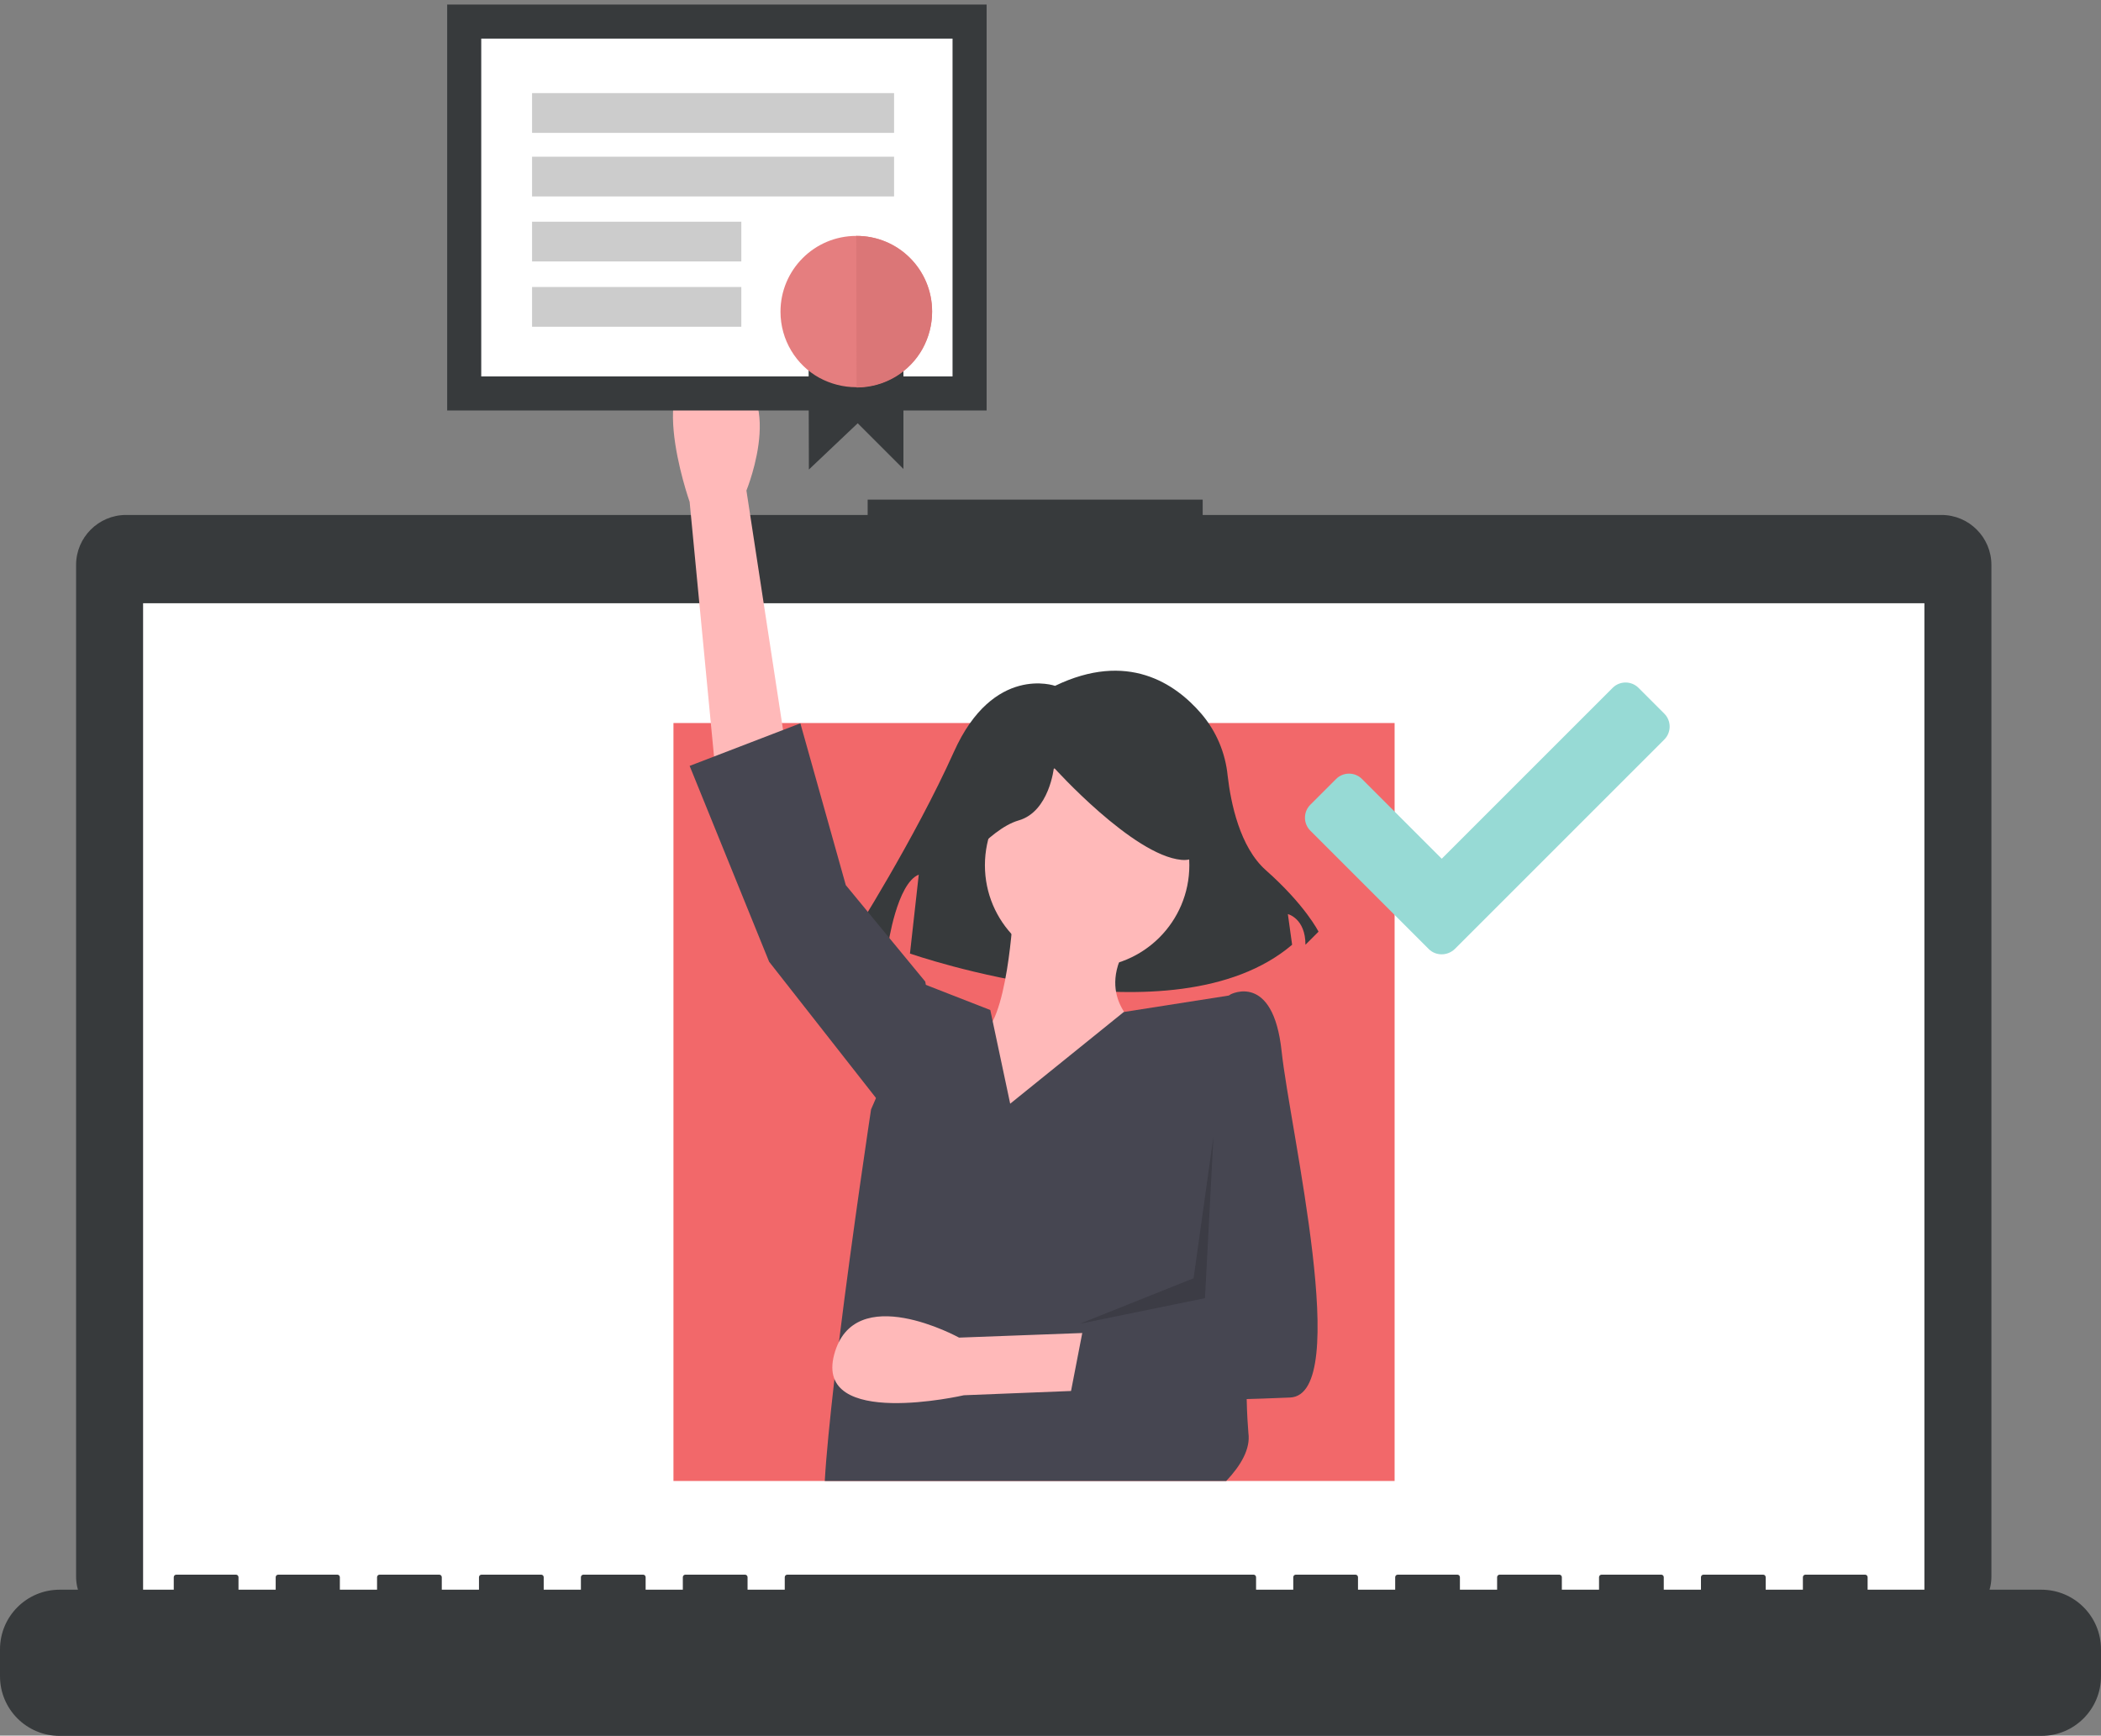
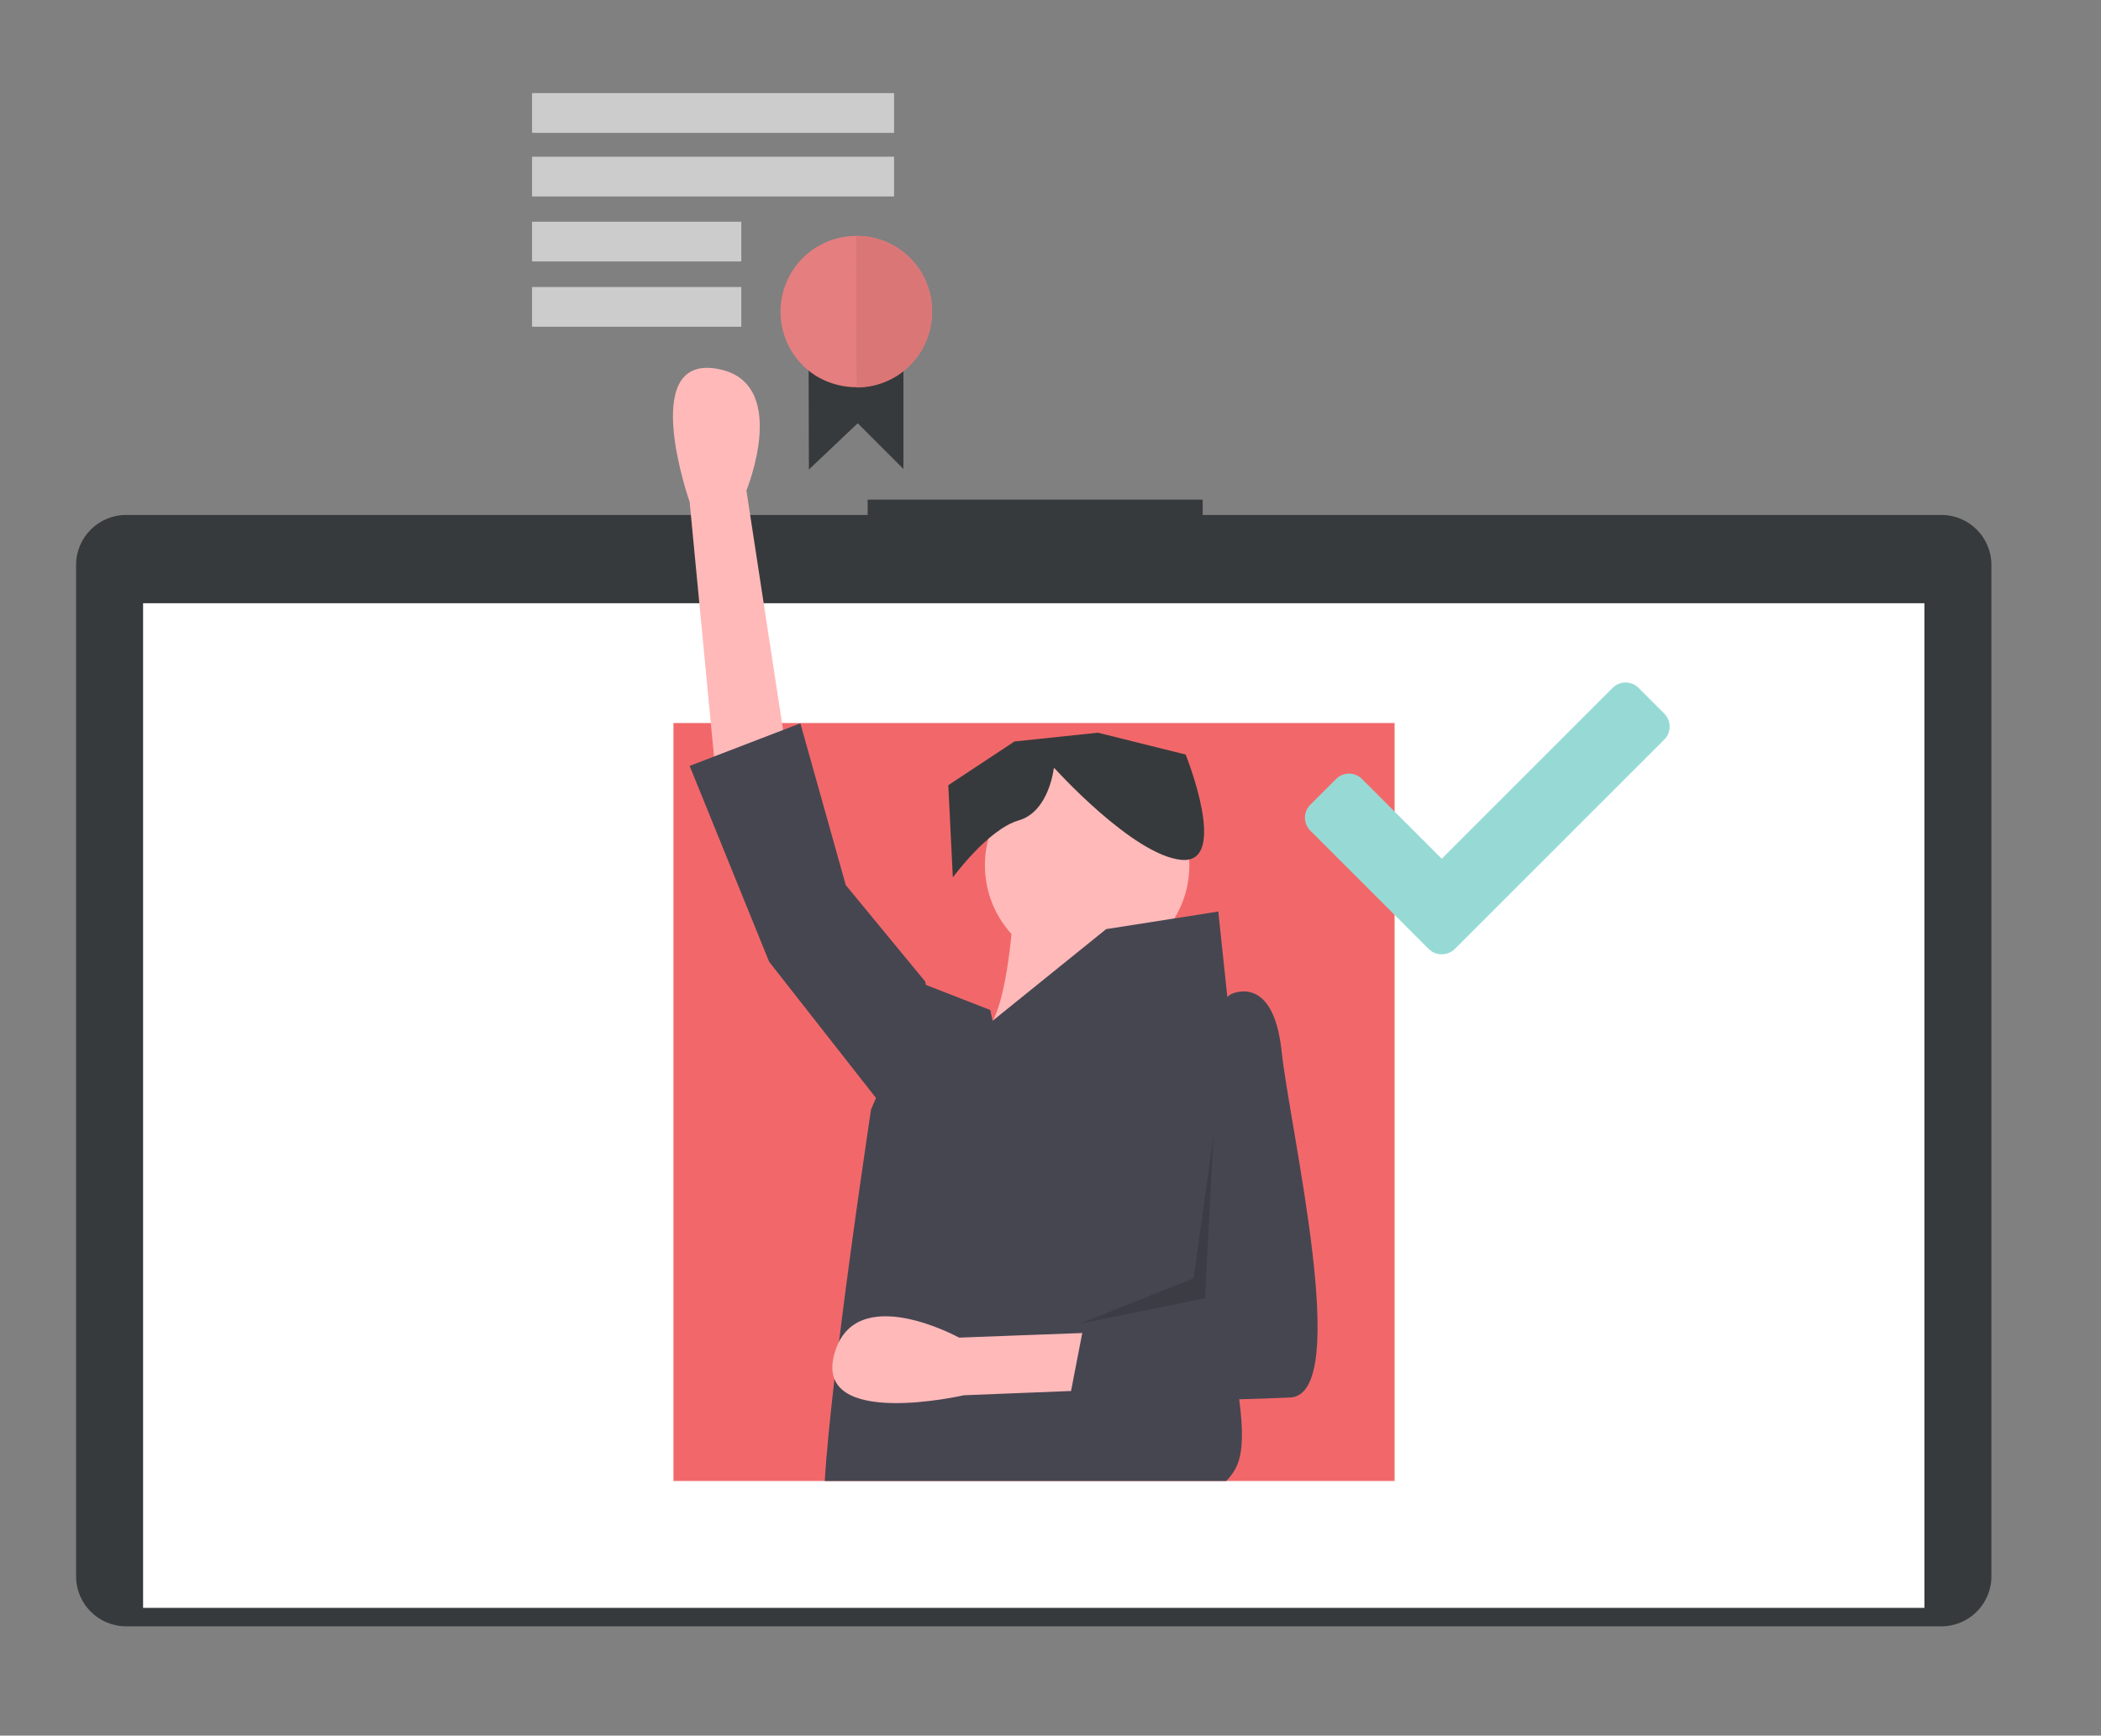
<svg xmlns="http://www.w3.org/2000/svg" version="1.1" id="Calque_1" x="0px" y="0px" viewBox="0 0 740 611.4" style="enable-background:new 0 0 740 611.4;" xml:space="preserve">
  <rect x="0" y="0" width="740" height="611.4" fill="#808080" stroke="none" />
  <style type="text/css">
	.st0{fill:#373A3C;}
	.st1{fill:#FFFFFF;enable-background:new    ;}
	.st2{fill:#F2686A;}
	.st3{fill:#FFB9B9;}
	.st4{fill:#464651;}
	.st5{opacity:0.15;enable-background:new    ;}
	.st6{fill:#FFFFFF;stroke:#373A3C;stroke-width:12;stroke-miterlimit:10;}
	.st7{fill:none;stroke:#CCCCCC;stroke-width:14;stroke-miterlimit:10;}
	.st8{fill:#E57E7F;}
	.st9{fill:#DB7677;}
	.st10{fill:#97DAD5;}
</style>
  <path class="st0" d="M683.8,181.4H423.6V176h-118v5.4H44.4c-9.7,0-17.6,7.9-17.6,17.6v0v356.3c0,9.7,7.9,17.6,17.6,17.6h639.4  c9.7,0,17.6-7.9,17.6-17.6V199C701.4,189.3,693.5,181.4,683.8,181.4L683.8,181.4z" />
  <rect x="50.4" y="212.5" class="st1" width="627.4" height="353.9" />
-   <path class="st0" d="M719,560h-61.2v-4.4c0-0.5-0.4-0.9-0.9-0.9l0,0h-21c-0.5,0-0.9,0.4-0.9,0.9l0,0v4.4h-13.1v-4.4  c0-0.5-0.4-0.9-0.9-0.9l0,0h-21c-0.5,0-0.9,0.4-0.9,0.9l0,0v4.4h-13.1v-4.4c0-0.5-0.4-0.9-0.9-0.9l0,0h-21c-0.5,0-0.9,0.4-0.9,0.9  l0,0v4.4h-13.1v-4.4c0-0.5-0.4-0.9-0.9-0.9l0,0h-21c-0.5,0-0.9,0.4-0.9,0.9l0,0v4.4h-13.1v-4.4c0-0.5-0.4-0.9-0.9-0.9l0,0h-21  c-0.5,0-0.9,0.4-0.9,0.9l0,0v4.4h-13.1v-4.4c0-0.5-0.4-0.9-0.9-0.9l0,0h-21c-0.5,0-0.9,0.4-0.9,0.9l0,0v4.4h-13.1v-4.4  c0-0.5-0.4-0.9-0.9-0.9l0,0H277.3c-0.5,0-0.9,0.4-0.9,0.9l0,0v4.4h-13.1v-4.4c0-0.5-0.4-0.9-0.9-0.9h0h-21c-0.5,0-0.9,0.4-0.9,0.9v0  v4.4h-13.1v-4.4c0-0.5-0.4-0.9-0.9-0.9h0h-21c-0.5,0-0.9,0.4-0.9,0.9l0,0v4.4h-13.1v-4.4c0-0.5-0.4-0.9-0.9-0.9h0h-21  c-0.5,0-0.9,0.4-0.9,0.9l0,0v4.4h-13.1v-4.4c0-0.5-0.4-0.9-0.9-0.9h0h-21c-0.5,0-0.9,0.4-0.9,0.9l0,0v4.4h-13.1v-4.4  c0-0.5-0.4-0.9-0.9-0.9h0H98c-0.5,0-0.9,0.4-0.9,0.9l0,0v4.4H84v-4.4c0-0.5-0.4-0.9-0.9-0.9h0h-21c-0.5,0-0.9,0.4-0.9,0.9l0,0v4.4  H21c-11.6,0-21,9.4-21,21v9.5c0,11.6,9.4,21,21,21h698c11.6,0,21-9.4,21-21V581C740,569.4,730.6,560,719,560z" />
  <rect x="237.2" y="254.7" class="st2" width="254" height="267" />
-   <path class="st0" d="M371.6,241.6c0,0-21.7-7.7-35.6,23.2s-35.6,65-35.6,65l12.4,3.1c0,0,3.1-21.7,10.8-24.8l-3.1,27.8  c0,0,92.8,32.5,134.6-3.1l-1.5-10.8c0,0,6.2,1.5,6.2,10.8l4.6-4.6c0,0-4.6-9.3-18.6-21.7c-9.1-8.1-12.3-23.6-13.4-33.2  c-0.8-8.1-4-15.7-9.3-21.9C413.9,240.7,397.1,229.3,371.6,241.6z" />
  <path class="st3" d="M251.9,270.8l-9-94c0,0-18-51,9-47s11,43,11,43l15,98H251.9z" />
  <circle class="st3" cx="382.9" cy="304.8" r="36" />
  <path class="st3" d="M356.9,320.8c0,0-2,41-12,44s-38,36-25,46s88,3,88,3l-7-52c0,0-16-11-3-30L356.9,320.8z" />
-   <path class="st4" d="M431.9,521.7H290.5c0.5-9,1.8-21.8,3.4-35.9c0.5-4.3,1-8.7,1.6-13.1c4.8-39,11.3-81.9,11.3-81.9l1.7-3.9  l17.3-40.1l0.2,0.1l22.8,8.9l0.8,3.8l6.2,29.2l40-32.3l37-5.8l2.5-0.4l4.5,42.5c0,0-0.2,9.5-0.4,23c-0.2,15.5-0.5,36.4-0.5,54.3  c0,8.5,0.1,16.4,0.2,22.7c0.1,5.3,0.4,9.5,0.6,12C440.5,510.4,437,516.3,431.9,521.7z" />
+   <path class="st4" d="M431.9,521.7H290.5c0.5-9,1.8-21.8,3.4-35.9c0.5-4.3,1-8.7,1.6-13.1c4.8-39,11.3-81.9,11.3-81.9l1.7-3.9  l17.3-40.1l0.2,0.1l22.8,8.9l0.8,3.8l40-32.3l37-5.8l2.5-0.4l4.5,42.5c0,0-0.2,9.5-0.4,23c-0.2,15.5-0.5,36.4-0.5,54.3  c0,8.5,0.1,16.4,0.2,22.7c0.1,5.3,0.4,9.5,0.6,12C440.5,510.4,437,516.3,431.9,521.7z" />
  <polygon class="st4" points="326.9,351.8 325.9,345.8 297.9,311.8 281.9,254.8 242.9,269.8 270.9,338.8 310.9,389.8 " />
  <path class="st0" d="M335.6,309.1c0,0,12.4-17,23.2-20.1c10.8-3.1,12.4-18.6,12.4-18.6s27.8,30.9,44.9,32.5s1.5-37.1,1.5-37.1  l-30.9-7.7l-29.4,3.1L334,276.6L335.6,309.1z" />
  <path class="st3" d="M435.2,487.7l-95.7,3.8c0,0-52.7,12.1-45.7-14.3s44-6,44-6l99.1-3.7L435.2,487.7z" />
  <path class="st4" d="M424.4,357.3l9-7c0,0,15-8,18,20s25,121,3,122s-78,2-78,2l6-31l46-3L424.4,357.3z" />
  <polygon class="st5" points="427.4,400.3 424.4,457.3 380.4,466.3 420.4,450.3 " />
  <g id="certificate">
-     <rect x="163.5" y="7.6" class="st6" width="178" height="131" />
    <line class="st7" x1="187.4" y1="39.8" x2="314.9" y2="39.8" />
    <line class="st7" x1="187.4" y1="62.2" x2="314.9" y2="62.2" />
    <line class="st7" x1="187.4" y1="85.1" x2="261.1" y2="85.1" />
    <g id="badge">
      <g id="circle">
        <polygon class="st0" points="284.8,126 284.9,165.4 302.1,149.1 318.2,165.2 318.2,127.4    " />
        <path class="st8" d="M328.3,109.7c0,14.7-11.9,26.7-26.7,26.7c-4.7,0-9.1-1.2-13-3.3c-8.2-4.5-13.7-13.3-13.7-23.3     c0-14.7,11.9-26.7,26.7-26.7C316.4,83,328.3,94.9,328.3,109.7z" />
        <g id="Calque_7">
			</g>
        <path class="st9" d="M301.6,83.1c14.7,0,26.7,11.9,26.7,26.7c0,4.7-1.2,9.1-3.3,13c-4.5,8.2-13.3,13.7-23.3,13.7" />
      </g>
    </g>
    <line class="st7" x1="187.4" y1="108.1" x2="261.1" y2="108.1" />
  </g>
  <path class="st10" d="M503.2,334.3l-41.7-41.7c-2.5-2.5-2.5-6.6,0-9.1l9.1-9.1c2.5-2.5,6.6-2.5,9.1,0l28.1,28.1l60.2-60.2  c2.5-2.5,6.6-2.5,9.1,0l9.1,9.1c2.5,2.5,2.5,6.6,0,9.1l-73.8,73.8C509.8,336.8,505.7,336.8,503.2,334.3L503.2,334.3z" />
</svg>